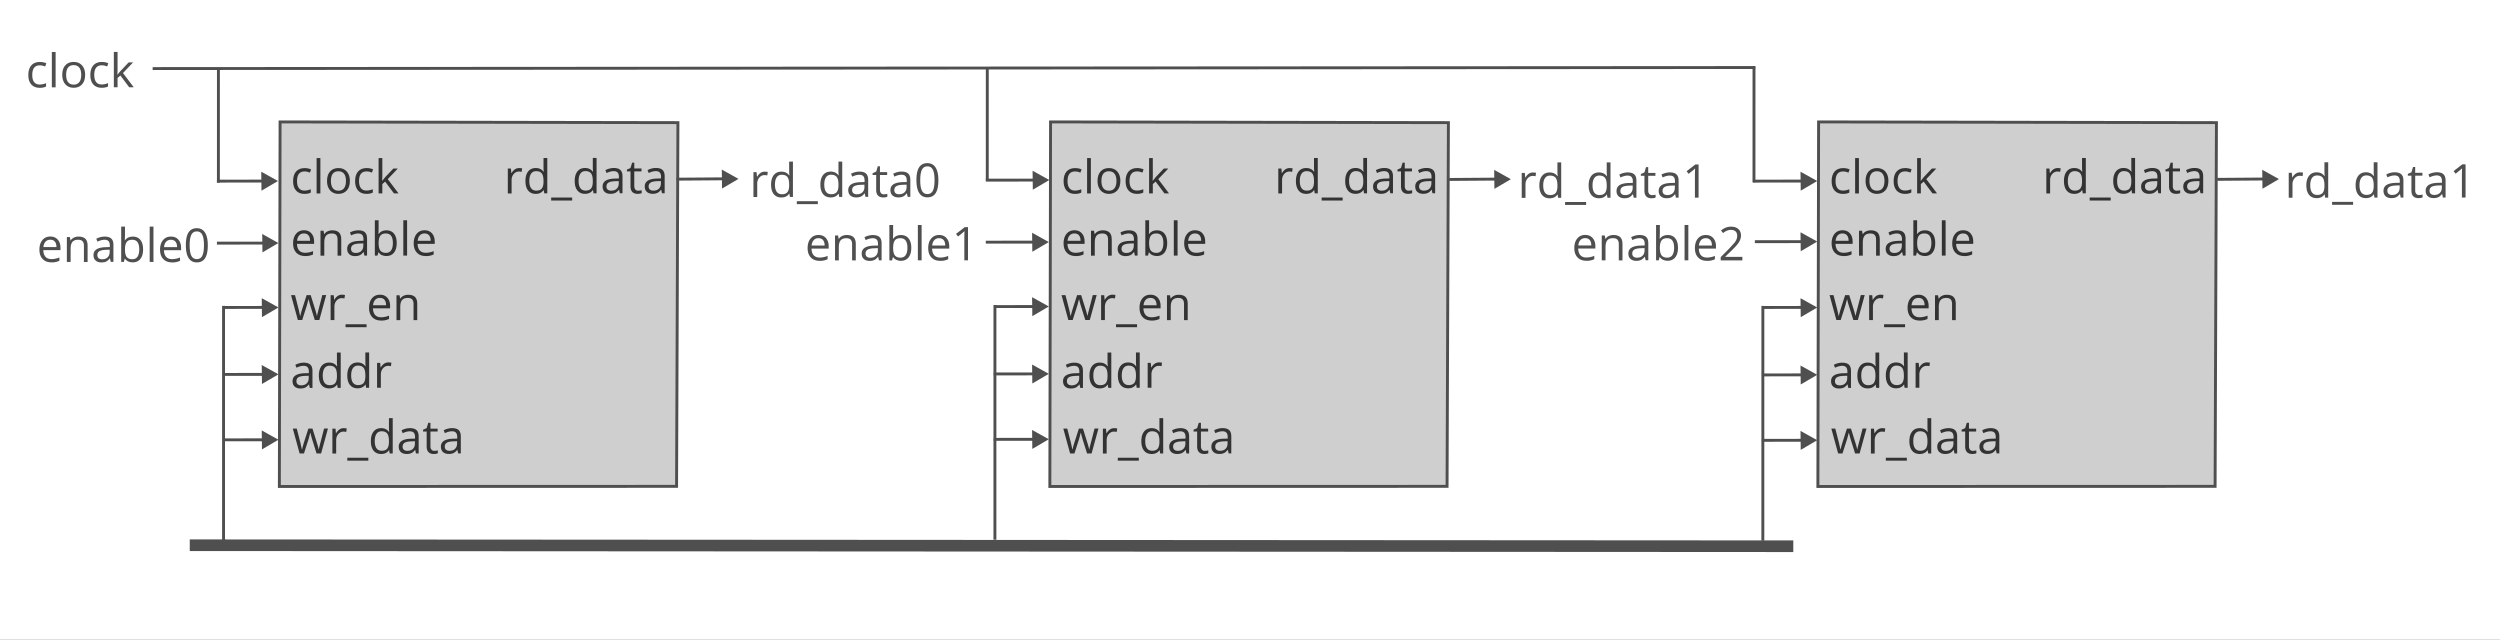
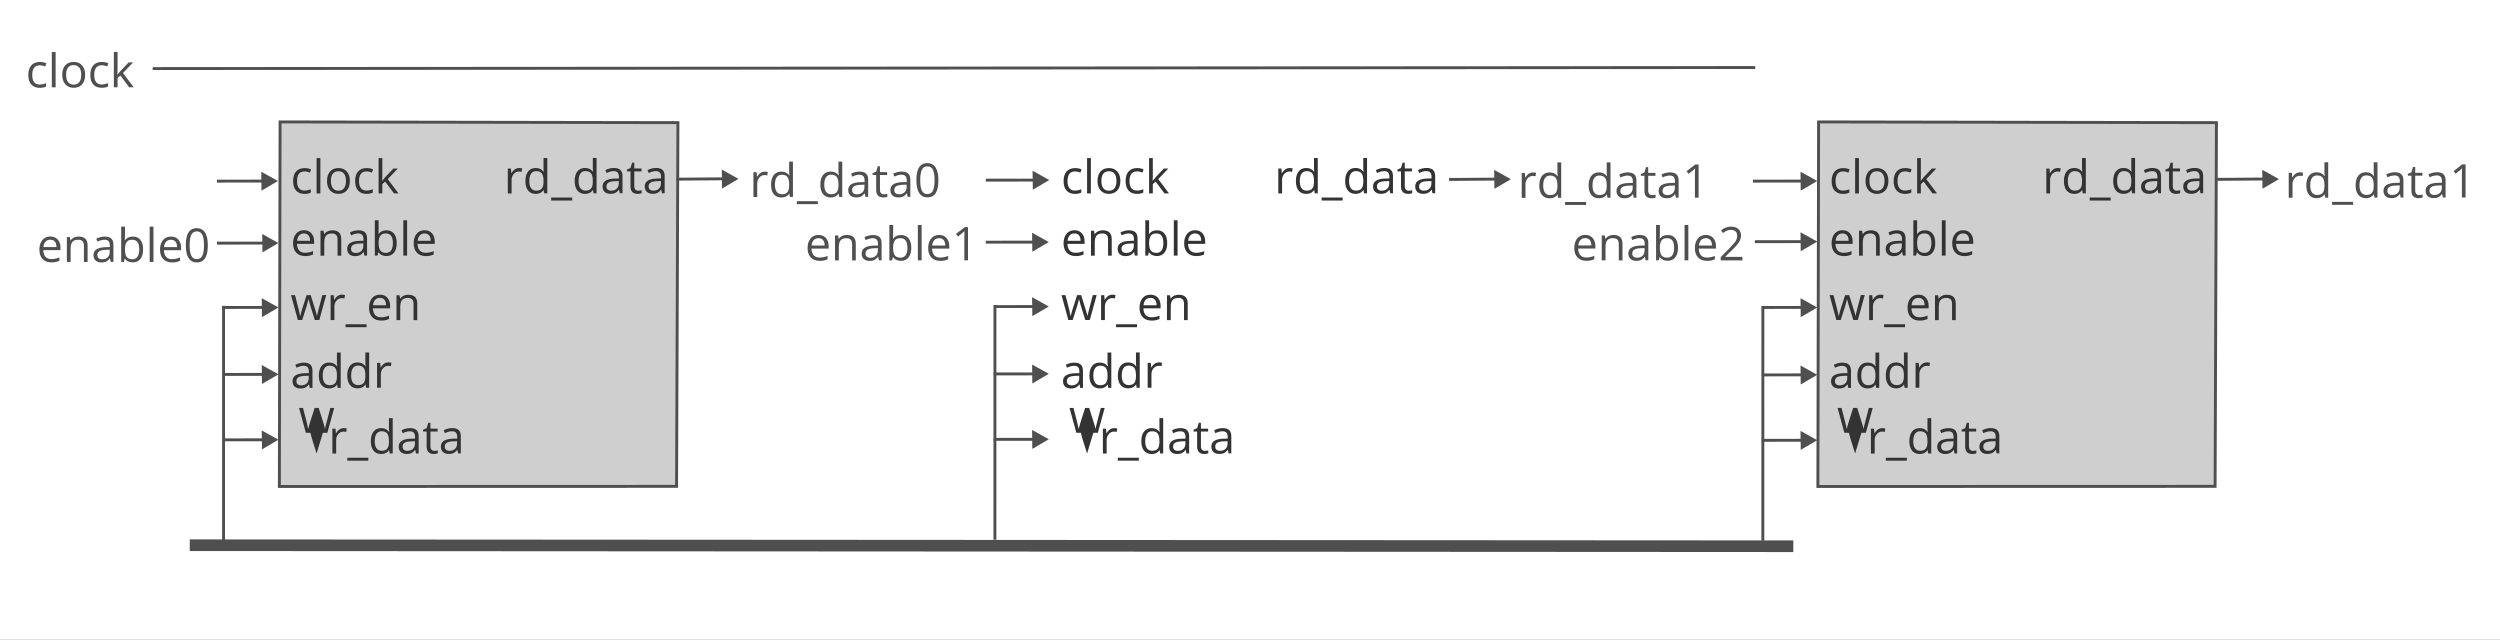
<svg xmlns="http://www.w3.org/2000/svg" xmlns:xlink="http://www.w3.org/1999/xlink" width="860" height="220">
  <rect width="100%" height="100%" fill="#808080" stroke="none" />
  <style>.B{fill:#cfcfcf}.C{stroke:#4f4f4f}.D{fill:#4f4f4f}.E{stroke-width:1.007}</style>
-   <path d="M862.28 60.656c-4.625 1.7-6.67 4.27-6.67 8.36.09 4.447 1.6 6.048 9.072 9.784 5.07 2.5 6.582 3.647 6.76 5.337.267 1.334-.267 2.668-1.245 3.38-1.868 1.423-8.183 1.512-11.563.267-2.757-1.067-2.58-1.156-3.38 1.957-.534 2.224-.267 2.5 2.757 3.29 10.673 3.024 19.835-.89 19.835-8.272-.09-4.892-1.6-6.67-9.16-10.318-5.07-2.402-6.493-3.558-6.67-5.248-.623-3.914 5.16-5.87 10.85-3.647 2.046.712 2.313.623 2.846-1.423.356-1.245.267-2.58-.178-3.024-1.6-1.512-9.606-1.78-13.253-.445z" />
  <path d="M0 0h860v220H0z" fill="#fff" />
  <path d="M96.35 41.937l136.856.25-.463 125.118-136.64.046.247-125.414z" class="B C E" />
  <g fill="#333">
    <use xlink:href="#B" />
    <use xlink:href="#C" />
    <use xlink:href="#D" />
    <use xlink:href="#E" />
    <use xlink:href="#F" />
    <use xlink:href="#G" />
  </g>
-   <path d="M361.396 41.937l136.856.25-.463 125.118-136.64.046.247-125.414z" class="B C E" />
  <g fill="#333">
    <use xlink:href="#B" x="265.047" />
    <use xlink:href="#C" x="265.047" />
    <use xlink:href="#D" x="265.047" />
    <path d="M371.614 133.465l-.26-1.22h-.06c-.427.54-.853.903-1.28 1.1-.42.193-.95.3-1.6.3-.847 0-1.5-.22-2-.66-.487-.44-.73-1.063-.73-1.87 0-1.727 1.383-2.633 4.15-2.72l1.46-.04v-.53c0-.673-.147-1.17-.44-1.5-.287-.32-.747-.48-1.38-.48-.713 0-1.523.217-2.43.65l-.4-1c.42-.227.88-.407 1.38-.54.507-.127 1-.2 1.5-.2 1.027 0 1.783.227 2.27.68.493.453.74 1.18.74 2.18v5.84h-.96m-2.93-.9c.807 0 1.44-.223 1.9-.67.46-.44.7-1.06.7-1.86v-.77l-1.3.05c-1.033.04-1.777.2-2.23.48-.46.287-.7.73-.7 1.33 0 .467.143.823.43 1.07s.683.37 1.2.37zm12.385-.24H381c-.6.873-1.493 1.3-2.68 1.3-1.12 0-1.993-.383-2.62-1.15-.62-.767-.93-1.857-.93-3.27s.313-2.5.94-3.3c.62-.78 1.5-1.17 2.6-1.17 1.16 0 2.05.423 2.67 1.27h.1l-.06-.62-.03-.6v-3.5h1.3v12.16h-1.05l-.18-1.15m-2.6.22c.887 0 1.53-.24 1.93-.72.393-.487.6-1.263.6-2.33v-.28c0-1.213-.2-2.08-.6-2.6-.407-.513-1.053-.77-1.94-.77-.76 0-1.34.293-1.74.88-.407.593-.6 1.43-.6 2.5 0 1.093.2 1.917.6 2.47.407.56.997.84 1.77.84zm12.39-.22h-.07c-.6.873-1.493 1.3-2.68 1.3-1.12 0-1.993-.383-2.62-1.15-.62-.767-.93-1.857-.93-3.27s.313-2.5.94-3.3c.62-.78 1.5-1.17 2.6-1.17 1.16 0 2.05.423 2.67 1.27h.1l-.06-.62-.03-.6v-3.5h1.3v12.16h-1.05l-.18-1.15m-2.6.22c.887 0 1.53-.24 1.93-.72.393-.487.6-1.263.6-2.33v-.28c0-1.213-.2-2.08-.6-2.6-.407-.513-1.053-.77-1.94-.77-.76 0-1.34.293-1.74.88-.407.593-.6 1.43-.6 2.5 0 1.093.2 1.917.6 2.47.407.56.997.84 1.77.84zm10.47-7.8c.38 0 .72.03 1.02.1l-.17 1.2c-.36-.08-.673-.12-.94-.12-.693 0-1.287.28-1.78.84-.493.567-.74 1.27-.74 2.1v4.6h-1.3v-8.56h1.07l.14 1.58h.07c.313-.553.693-.983 1.14-1.3a2.63 2.63 0 0 1 1.48-.45z" />
    <use xlink:href="#F" x="265.046" />
    <use xlink:href="#G" x="265.047" />
  </g>
  <path d="M625.6 41.937l136.856.25-.463 125.118-136.64.046.247-125.414z" class="B C E" />
  <g fill="#333">
    <use xlink:href="#B" x="529.251" />
    <use xlink:href="#C" x="529.251" />
    <use xlink:href="#D" x="529.251" />
    <use xlink:href="#E" x="529.251" />
    <use xlink:href="#F" x="529.25" />
    <use xlink:href="#G" x="529.251" />
  </g>
  <g class="B C">
    <path d="M232.727 61.632l16.553-.125m92.724 43.956l16.928-.02m-17.095 23.197l16.928-.02m-16.928 22.52l16.928-.02M76.92 105.767l16.928-.02m-17.094 23.06l16.928-.02m-16.928 22.52l16.928-.02m512.572-45.52l16.928-.02m-17.095 23.227l16.928-.02m-16.928 22.52l16.928-.02m-20.01-89.147l17.595-.02m-281.484-.313l16.928-.02" paint-order="stroke" />
    <path d="M74.62 62.307l16.928-.02M76.9 185.977v-80.762m265.35 80.465l.01-80.762m264.157 81.094l.01-80.762" paint-order="stroke" />
  </g>
  <g class="D">
    <use xlink:href="#H" />
    <use xlink:href="#H" y="23.15" />
    <use xlink:href="#H" y="45.65" />
    <use xlink:href="#H" x="-264.333" y="-0.35" />
    <use xlink:href="#H" x="-264.333" y="22.818" />
    <use xlink:href="#H" x="-264.333" y="45.318" />
    <use xlink:href="#H" x="-529.333" y="-0.015" />
    <use xlink:href="#H" x="-529.333" y="22.985" />
    <use xlink:href="#H" x="-529.333" y="45.485" />
    <use xlink:href="#H" y="-22.682" />
    <use xlink:href="#H" y="-43.515" />
    <path d="M519.737 61.638L514 58.442l.075 6.524 5.67-3.328m-265.7-.1L248.3 58.34l.075 6.524 5.67-3.328" />
    <use xlink:href="#H" x="-264.166" y="-43.85" />
    <use xlink:href="#H" x="-264.333" y="-22.515" />
    <use xlink:href="#H" x="-529.5" y="-43.515" />
    <path d="M95.787 83.598l-5.58-3.103.073 6.334 5.505-3.23M263.1 59.064a5.23 5.23 0 0 1 1.02.09l-.17 1.2c-.36-.08-.673-.12-.94-.12-.693 0-1.287.28-1.78.84-.493.567-.74 1.27-.74 2.1v4.6h-1.3v-8.56h1.07l.14 1.58h.07c.313-.553.693-.983 1.14-1.3a2.63 2.63 0 0 1 1.48-.45zm8.45 7.57h-.07c-.6.873-1.493 1.3-2.68 1.3-1.12 0-1.993-.383-2.62-1.15-.62-.767-.93-1.857-.93-3.27s.313-2.5.94-3.3c.62-.78 1.5-1.17 2.6-1.17 1.16 0 2.05.423 2.67 1.27h.1l-.06-.62-.03-.6v-3.5h1.3v12.16h-1.05l-.18-1.15m-2.6.22c.887 0 1.53-.24 1.93-.72.393-.487.6-1.263.6-2.33v-.28c0-1.213-.2-2.08-.6-2.6-.407-.513-1.053-.77-1.94-.77-.76 0-1.34.293-1.74.88-.407.593-.6 1.43-.6 2.5 0 1.093.2 1.917.6 2.47.407.56.997.84 1.77.84zm12.4 3.4h-7.23v-1.02h7.23v1.02zm7.17-3.6h-.07c-.6.873-1.493 1.3-2.68 1.3-1.12 0-1.993-.383-2.62-1.15-.62-.767-.93-1.857-.93-3.27s.313-2.5.94-3.3c.62-.78 1.5-1.17 2.6-1.17 1.16 0 2.05.423 2.67 1.27h.1l-.06-.62-.03-.6v-3.5h1.3v12.16h-1.05l-.18-1.15m-2.6.22c.887 0 1.53-.24 1.93-.72.393-.487.6-1.263.6-2.33v-.28c0-1.213-.2-2.08-.6-2.6-.407-.513-1.053-.77-1.94-.77-.76 0-1.34.293-1.74.88-.407.593-.6 1.43-.6 2.5 0 1.093.2 1.917.6 2.47.407.56.997.84 1.77.84zm11.83.93l-.26-1.22h-.06c-.427.54-.853.903-1.28 1.1-.42.193-.95.3-1.6.3-.847 0-1.5-.22-2-.66-.487-.44-.73-1.063-.73-1.87 0-1.727 1.383-2.633 4.15-2.72l1.46-.04v-.53c0-.673-.147-1.17-.44-1.5-.287-.32-.747-.48-1.38-.48-.713 0-1.523.217-2.43.65l-.4-1c.42-.227.88-.407 1.38-.54.507-.127 1-.2 1.5-.2 1.027 0 1.783.227 2.27.68.493.453.74 1.18.74 2.18v5.84h-.96m-2.93-.9c.807 0 1.44-.223 1.9-.67.46-.44.7-1.06.7-1.86v-.77l-1.3.05c-1.033.04-1.777.2-2.23.48-.46.287-.7.73-.7 1.33 0 .467.143.823.43 1.07s.683.37 1.2.37zm9.325 0a4.27 4.27 0 0 0 .66-.05l.5-.1v1c-.14.067-.347.123-.62.17a4.4 4.4 0 0 1-.74.07c-1.653 0-2.48-.873-2.48-2.62v-5.1h-1.23v-.63l1.23-.54.55-1.83h.75v2h2.48v1h-2.48v5.03c0 .52.12.917.36 1.2.247.28.583.42 1 .42zm8.146.9l-.26-1.22h-.06c-.427.54-.853.903-1.28 1.1-.42.193-.95.3-1.6.3-.847 0-1.5-.22-2-.66-.487-.44-.73-1.063-.73-1.87 0-1.727 1.383-2.633 4.15-2.72l1.46-.04v-.53c0-.673-.147-1.17-.44-1.5-.287-.32-.747-.48-1.38-.48-.713 0-1.523.217-2.43.65l-.4-1c.42-.227.88-.407 1.38-.54.507-.127 1-.2 1.5-.2 1.027 0 1.783.227 2.27.68.493.453.74 1.18.74 2.18v5.84h-.96m-2.93-.9c.807 0 1.44-.223 1.9-.67.46-.44.7-1.06.7-1.86v-.77l-1.3.05c-1.033.04-1.777.2-2.23.48-.46.287-.7.73-.7 1.33 0 .467.143.823.43 1.07s.683.37 1.2.37zm13.535-4.82c0 1.973-.3 3.45-.93 4.43-.627.973-1.58 1.46-2.86 1.46-1.227 0-2.16-.5-2.8-1.5s-.96-2.463-.96-4.4c0-1.987.3-3.463.93-4.43.62-.96 1.563-1.44 2.83-1.44 1.24 0 2.183.503 2.83 1.5.64 1 .96 2.453.96 4.36m-6.24 0c0 1.667.197 2.877.6 3.63.387.76 1.007 1.14 1.86 1.14.867 0 1.493-.383 1.88-1.15.387-.773.58-1.98.58-3.62s-.193-2.84-.58-3.6c-.387-.767-1.013-1.15-1.88-1.15-.853 0-1.473.377-1.86 1.13-.393.753-.6 1.96-.6 3.62zm-34.64 27.736c-1.267 0-2.263-.387-3-1.16s-1.1-1.843-1.1-3.2c0-1.38.34-2.477 1.02-3.3s1.593-1.22 2.74-1.22c1.073 0 1.92.353 2.54 1.06.627.707.94 1.637.94 2.8v.82h-5.9c.027 1.007.28 1.77.76 2.3.487.52 1.167.78 2.04.78.92 0 1.83-.2 2.73-.57v1.15c-.453.2-.887.343-1.3.43-.407.087-.9.13-1.48.13m-.35-7.8c-.687 0-1.233.223-1.64.67-.413.447-.657 1.067-.73 1.86h4.48c0-.82-.183-1.447-.55-1.88-.36-.433-.88-.65-1.56-.65zm11.563 7.63v-5.54c0-.7-.157-1.22-.47-1.56-.32-.347-.817-.52-1.5-.52-.9 0-1.557.243-1.97.73-.42.487-.63 1.287-.63 2.4v4.5h-1.3V81h1.05l.2 1.17h.06a2.68 2.68 0 0 1 1.12-.98 3.61 3.61 0 0 1 1.6-.35c1.033 0 1.8.25 2.33.75.52.493.78 1.287.78 2.38v5.6h-1.3zm9.227 0l-.26-1.22h-.06c-.427.54-.853.903-1.28 1.1-.42.193-.95.3-1.6.3-.847 0-1.5-.22-2-.66-.487-.44-.73-1.063-.73-1.87 0-1.727 1.383-2.633 4.15-2.72l1.46-.04v-.53c0-.673-.147-1.17-.44-1.5-.287-.32-.747-.48-1.38-.48-.713 0-1.523.217-2.43.65l-.4-1c.42-.227.88-.407 1.38-.54.507-.127 1-.2 1.5-.2 1.027 0 1.783.227 2.27.68.493.453.74 1.18.74 2.18v5.84h-.96m-2.93-.9c.807 0 1.44-.223 1.9-.67.46-.44.7-1.06.7-1.86v-.77l-1.3.05c-1.033.04-1.777.2-2.23.48-.46.287-.7.73-.7 1.33 0 .467.143.823.43 1.07s.683.37 1.2.37zm10.545-7.8c1.127 0 2 .383 2.62 1.15s.93 1.853.93 3.26-.313 2.5-.94 3.28-1.497 1.17-2.6 1.17c-.56 0-1.07-.103-1.53-.3s-.847-.523-1.16-.95h-.1l-.28 1.1h-.92V77.4h1.3v2.96l-.06 1.78h.06c.607-.853 1.503-1.28 2.7-1.28m-.2 1.08c-.887 0-1.523.253-1.9.76-.393.513-.6 1.37-.6 2.57 0 1.207.2 2.067.6 2.58.407.52 1.05.78 1.93.78.8 0 1.393-.3 1.78-.87.393-.58.6-1.413.6-2.5 0-1.12-.197-1.953-.6-2.5-.387-.547-1-.82-1.8-.82zm7.3 7.62h-1.3V77.4h1.3v12.16zm6.365.16c-1.267 0-2.263-.387-3-1.16s-1.1-1.843-1.1-3.2c0-1.38.34-2.477 1.02-3.3s1.593-1.22 2.74-1.22c1.073 0 1.92.353 2.54 1.06.627.707.94 1.637.94 2.8v.82h-5.9c.027 1.007.28 1.77.76 2.3.487.52 1.167.78 2.04.78.92 0 1.83-.2 2.73-.57v1.15c-.453.2-.887.343-1.3.43-.407.087-.9.13-1.48.13m-.35-7.8c-.687 0-1.233.223-1.64.67-.413.447-.657 1.067-.73 1.86h4.48c0-.82-.183-1.447-.55-1.88-.36-.433-.88-.65-1.56-.65zM333 89.56h-1.27v-8.14l.06-1.92-.36.34-1.86 1.52-.7-.9 3.02-2.33h1.1v11.42z" />
  </g>
  <path d="M65.275 187.556l551.62.35" stroke-width="4" paint-order="stroke" class="B C" />
  <path d="M545.664 89.7c-1.267 0-2.263-.387-3-1.16s-1.1-1.843-1.1-3.2c0-1.38.34-2.477 1.02-3.3s1.593-1.22 2.74-1.22c1.073 0 1.92.353 2.54 1.06.627.707.94 1.637.94 2.8v.82h-5.9c.027 1.007.28 1.77.76 2.3.487.52 1.167.78 2.04.78.92 0 1.83-.2 2.73-.57v1.15c-.453.2-.887.343-1.3.43-.407.087-.9.13-1.48.13m-.35-7.8c-.687 0-1.233.223-1.64.67-.413.447-.657 1.067-.73 1.86h4.48c0-.82-.183-1.447-.55-1.88-.36-.433-.88-.65-1.56-.65zm11.563 7.63v-5.54c0-.7-.157-1.22-.47-1.56-.32-.347-.817-.52-1.5-.52-.9 0-1.557.243-1.97.73-.42.487-.63 1.287-.63 2.4v4.5h-1.3V81h1.05l.2 1.17h.06a2.68 2.68 0 0 1 1.12-.98 3.61 3.61 0 0 1 1.6-.35c1.033 0 1.8.25 2.33.75.52.493.78 1.287.78 2.38v5.6h-1.3zm9.227 0l-.26-1.22h-.06c-.427.54-.853.903-1.28 1.1-.42.193-.95.3-1.6.3-.847 0-1.5-.22-2-.66-.487-.44-.73-1.063-.73-1.87 0-1.727 1.383-2.633 4.15-2.72l1.46-.04v-.53c0-.673-.147-1.17-.44-1.5-.287-.32-.747-.48-1.38-.48-.713 0-1.523.217-2.43.65l-.4-1c.42-.227.88-.407 1.38-.54.507-.127 1-.2 1.5-.2 1.027 0 1.783.227 2.27.68.493.453.74 1.18.74 2.18v5.84h-.96m-2.93-.9c.807 0 1.44-.223 1.9-.67.46-.44.7-1.06.7-1.86v-.77l-1.3.05c-1.033.04-1.777.2-2.23.48-.46.287-.7.73-.7 1.33 0 .467.143.823.43 1.07s.683.37 1.2.37zm10.545-7.8c1.127 0 2 .383 2.62 1.15s.93 1.853.93 3.26-.313 2.5-.94 3.28-1.497 1.17-2.6 1.17c-.56 0-1.07-.103-1.53-.3s-.847-.523-1.16-.95h-.1l-.28 1.1h-.92V77.4h1.3v2.96l-.06 1.78h.06c.607-.853 1.503-1.28 2.7-1.28m-.2 1.08c-.887 0-1.523.253-1.9.76-.393.513-.6 1.37-.6 2.57 0 1.207.2 2.067.6 2.58.407.52 1.05.78 1.93.78.8 0 1.393-.3 1.78-.87.393-.58.6-1.413.6-2.5 0-1.12-.197-1.953-.6-2.5-.387-.547-1-.82-1.8-.82zm7.3 7.62h-1.3V77.4h1.3v12.16zm6.365.16c-1.267 0-2.263-.387-3-1.16s-1.1-1.843-1.1-3.2c0-1.38.34-2.477 1.02-3.3s1.593-1.22 2.74-1.22c1.073 0 1.92.353 2.54 1.06.627.707.94 1.637.94 2.8v.82h-5.9c.027 1.007.28 1.77.76 2.3.487.52 1.167.78 2.04.78.92 0 1.83-.2 2.73-.57v1.15c-.453.2-.887.343-1.3.43-.407.087-.9.13-1.48.13m-.35-7.8c-.687 0-1.233.223-1.64.67-.413.447-.657 1.067-.73 1.86h4.48c0-.82-.183-1.447-.55-1.88-.36-.433-.88-.65-1.56-.65zm12.623 7.63h-7.5v-1.12l3-3.02 1.8-2c.293-.393.513-.777.66-1.15a3.28 3.28 0 0 0 .22-1.21c0-.613-.187-1.097-.56-1.45-.367-.36-.88-.54-1.54-.54-.473 0-.92.08-1.34.24-.427.153-.9.437-1.42.85l-.7-.88c1.053-.88 2.2-1.32 3.44-1.32 1.073 0 1.913.277 2.52.83.607.547.9 1.283.9 2.2 0 .727-.2 1.443-.6 2.15-.407.707-1.17 1.603-2.3 2.7l-2.5 2.44v.07h5.88v1.2zm-72.035-30.224a5.23 5.23 0 0 1 1.02.09l-.17 1.2c-.36-.08-.673-.12-.94-.12-.693 0-1.287.28-1.78.84-.493.567-.74 1.27-.74 2.1v4.6h-1.3v-8.56h1.07l.14 1.58h.07c.313-.553.693-.983 1.14-1.3a2.63 2.63 0 0 1 1.48-.45zm8.45 7.57h-.07c-.6.873-1.493 1.3-2.68 1.3-1.12 0-1.993-.383-2.62-1.15-.62-.767-.93-1.857-.93-3.27s.313-2.5.94-3.3c.62-.78 1.5-1.17 2.6-1.17 1.16 0 2.05.423 2.67 1.27h.1l-.06-.62-.03-.6v-3.5h1.3v12.16H536l-.18-1.15m-2.6.22c.887 0 1.53-.24 1.93-.72.393-.487.6-1.263.6-2.33v-.28c0-1.213-.2-2.08-.6-2.6-.407-.513-1.053-.77-1.94-.77-.76 0-1.34.293-1.74.88-.407.593-.6 1.43-.6 2.5 0 1.093.2 1.917.6 2.47.407.56.997.84 1.77.84zm12.4 3.4h-7.23v-1.02h7.23v1.02zm7.17-3.6h-.07c-.6.873-1.493 1.3-2.68 1.3-1.12 0-1.993-.383-2.62-1.15-.62-.767-.93-1.857-.93-3.27s.313-2.5.94-3.3c.62-.78 1.5-1.17 2.6-1.17 1.16 0 2.05.423 2.67 1.27h.1l-.06-.62-.03-.6v-3.5h1.3v12.16h-1.05l-.18-1.15m-2.6.22c.887 0 1.53-.24 1.93-.72.393-.487.6-1.263.6-2.33v-.28c0-1.213-.2-2.08-.6-2.6-.407-.513-1.053-.77-1.94-.77-.76 0-1.34.293-1.74.88-.407.593-.6 1.43-.6 2.5 0 1.093.2 1.917.6 2.47.407.56.997.84 1.77.84zm11.83.93l-.26-1.22h-.06c-.427.54-.853.903-1.28 1.1-.42.193-.95.3-1.6.3-.847 0-1.5-.22-2-.66-.487-.44-.73-1.063-.73-1.87 0-1.727 1.383-2.633 4.15-2.72l1.46-.04v-.53c0-.673-.147-1.17-.44-1.5-.287-.32-.747-.48-1.38-.48-.713 0-1.523.217-2.43.65l-.4-1c.42-.227.88-.407 1.38-.54.507-.127 1-.2 1.5-.2 1.027 0 1.783.227 2.27.68.493.453.74 1.18.74 2.18v5.84h-.96m-2.93-.9c.807 0 1.44-.223 1.9-.67.46-.44.7-1.06.7-1.86v-.77l-1.3.05c-1.033.04-1.777.2-2.23.48-.46.287-.7.73-.7 1.33 0 .467.143.823.43 1.07s.683.37 1.2.37zm9.325 0a4.27 4.27 0 0 0 .66-.05l.5-.1v1c-.14.067-.347.123-.62.17a4.4 4.4 0 0 1-.74.07c-1.653 0-2.48-.873-2.48-2.62v-5.1h-1.23v-.63l1.23-.54.55-1.83h.75v2h2.48v1h-2.48v5.03c0 .52.12.917.36 1.2.247.28.583.42 1 .42zm8.146.9l-.26-1.22h-.06c-.427.54-.853.903-1.28 1.1-.42.193-.95.3-1.6.3-.847 0-1.5-.22-2-.66-.487-.44-.73-1.063-.73-1.87 0-1.727 1.383-2.633 4.15-2.72l1.46-.04v-.53c0-.673-.147-1.17-.44-1.5-.287-.32-.747-.48-1.38-.48-.713 0-1.523.217-2.43.65l-.4-1c.42-.227.88-.407 1.38-.54.507-.127 1-.2 1.5-.2 1.027 0 1.783.227 2.27.68.493.453.74 1.18.74 2.18v5.84h-.96m-2.93-.9c.807 0 1.44-.223 1.9-.67.46-.44.7-1.06.7-1.86v-.77l-1.3.05c-1.033.04-1.777.2-2.23.48-.46.287-.7.73-.7 1.33 0 .467.143.823.43 1.07s.683.37 1.2.37zm10.775.9h-1.27v-8.14l.06-1.92-.36.34-1.86 1.52-.7-.9 3.02-2.33h1.1v11.42z" class="D" />
  <g class="B C">
    <path d="M339.115 83.307l16.928-.02m142.45-21.554l16.553-.125" paint-order="stroke" />
    <path d="M603.67 83.14l16.928-.02m-545.978.52l16.928-.02" paint-order="stroke" />
  </g>
  <g class="D">
    <path d="M17.663 90.248c-1.267 0-2.263-.387-3-1.16-.733-.773-1.1-1.843-1.1-3.2 0-1.38.34-2.477 1.02-3.3s1.593-1.22 2.74-1.22c1.073 0 1.92.353 2.54 1.06.627.707.94 1.637.94 2.8v.82h-5.9c.027 1.007.28 1.77.76 2.3.487.52 1.167.78 2.04.78.92 0 1.83-.2 2.73-.57v1.15c-.453.2-.887.343-1.3.43-.407.087-.9.13-1.48.13m-.35-7.8c-.687 0-1.233.223-1.64.67-.413.447-.657 1.067-.73 1.86h4.48c0-.82-.183-1.447-.55-1.88-.36-.433-.88-.65-1.56-.65zm11.563 7.63v-5.54c0-.7-.157-1.22-.47-1.56-.32-.347-.817-.52-1.5-.52-.9 0-1.557.243-1.97.73-.42.487-.63 1.287-.63 2.4v4.5h-1.3v-8.56h1.05l.2 1.17h.06a2.68 2.68 0 0 1 1.12-.98 3.61 3.61 0 0 1 1.6-.35c1.033 0 1.8.25 2.33.75.52.493.78 1.287.78 2.38v5.6h-1.3zm9.227 0l-.26-1.22h-.06c-.427.54-.853.903-1.28 1.1-.42.193-.95.3-1.6.3-.847 0-1.5-.22-2-.66-.487-.44-.73-1.063-.73-1.87 0-1.727 1.383-2.633 4.15-2.72l1.46-.04v-.53c0-.673-.147-1.17-.44-1.5-.287-.32-.747-.48-1.38-.48-.713 0-1.523.217-2.43.65l-.4-1c.42-.227.88-.407 1.38-.54.507-.127 1-.2 1.5-.2 1.027 0 1.783.227 2.27.68.493.453.74 1.18.74 2.18v5.84h-.96m-2.93-.9c.807 0 1.44-.223 1.9-.67.46-.44.7-1.06.7-1.86v-.77l-1.3.05c-1.033.04-1.777.2-2.23.48-.46.287-.7.73-.7 1.33 0 .467.143.823.43 1.07s.683.37 1.2.37zm10.545-7.8c1.127 0 2 .383 2.62 1.15s.93 1.853.93 3.26-.313 2.5-.94 3.28-1.497 1.17-2.6 1.17c-.56 0-1.07-.103-1.53-.3s-.847-.523-1.16-.95h-.1l-.28 1.1h-.92v-12.16h1.3v2.96l-.06 1.78h.06c.607-.853 1.503-1.28 2.7-1.28m-.2 1.08c-.887 0-1.523.253-1.9.76-.393.513-.6 1.37-.6 2.57 0 1.207.2 2.067.6 2.58.407.52 1.05.78 1.93.78.8 0 1.393-.3 1.78-.87.393-.58.6-1.413.6-2.5 0-1.12-.197-1.953-.6-2.5-.387-.547-1-.82-1.8-.82zm7.3 7.62h-1.3v-12.16h1.3v12.16zm6.365.16c-1.267 0-2.263-.387-3-1.16-.733-.773-1.1-1.843-1.1-3.2 0-1.38.34-2.477 1.02-3.3s1.593-1.22 2.74-1.22c1.073 0 1.92.353 2.54 1.06.627.707.94 1.637.94 2.8v.82h-5.9c.027 1.007.28 1.77.76 2.3.487.52 1.167.78 2.04.78.92 0 1.83-.2 2.73-.57v1.15c-.453.2-.887.343-1.3.43-.407.087-.9.13-1.48.13m-.35-7.8c-.687 0-1.233.223-1.64.67-.413.447-.657 1.067-.73 1.86h4.48c0-.82-.183-1.447-.55-1.88-.36-.433-.88-.65-1.56-.65zm12.683 1.9c0 1.973-.3 3.45-.93 4.43-.627.973-1.58 1.46-2.86 1.46-1.227 0-2.16-.5-2.8-1.5s-.96-2.463-.96-4.4c0-1.987.3-3.463.93-4.43.62-.96 1.563-1.44 2.83-1.44 1.24 0 2.183.503 2.83 1.5.64 1 .96 2.453.96 4.36m-6.24 0c0 1.667.197 2.877.6 3.63.387.76 1.007 1.14 1.86 1.14.867 0 1.493-.383 1.88-1.15.387-.773.58-1.98.58-3.62s-.193-2.84-.58-3.6c-.387-.767-1.013-1.15-1.88-1.15-.853 0-1.473.377-1.86 1.13-.393.753-.6 1.96-.6 3.62z" />
    <use xlink:href="#H" x="158.838" y="-44.178" />
    <path d="M791.233 59.3a5.23 5.23 0 0 1 1.02.09l-.17 1.2c-.36-.08-.673-.12-.94-.12-.693 0-1.287.28-1.78.84-.493.567-.74 1.27-.74 2.1v4.6h-1.3v-8.56h1.07l.14 1.58h.07c.313-.553.693-.983 1.14-1.3a2.63 2.63 0 0 1 1.48-.45zm8.45 7.57h-.07c-.6.873-1.493 1.3-2.68 1.3-1.12 0-1.993-.383-2.62-1.15-.62-.767-.93-1.857-.93-3.27s.313-2.5.94-3.3c.62-.78 1.5-1.17 2.6-1.17 1.16 0 2.05.423 2.67 1.27h.1l-.06-.62-.03-.6v-3.5h1.3v12.16h-1.05l-.18-1.15m-2.6.22c.887 0 1.53-.24 1.93-.72.393-.487.6-1.263.6-2.33v-.28c0-1.213-.2-2.08-.6-2.6-.407-.513-1.053-.77-1.94-.77-.76 0-1.34.293-1.74.88-.407.593-.6 1.43-.6 2.5 0 1.093.2 1.917.6 2.47.407.56.997.84 1.77.84zm12.39 3.4h-7.23v-1.02h7.23v1.02zm7.17-3.6h-.07c-.6.873-1.493 1.3-2.68 1.3-1.12 0-1.993-.383-2.62-1.15-.62-.767-.93-1.857-.93-3.27s.313-2.5.94-3.3c.62-.78 1.5-1.17 2.6-1.17 1.16 0 2.05.423 2.67 1.27h.1l-.06-.62-.03-.6v-3.5h1.3v12.16h-1.05l-.18-1.15m-2.6.22c.887 0 1.53-.24 1.93-.72.393-.487.6-1.263.6-2.33v-.28c0-1.213-.2-2.08-.6-2.6-.407-.513-1.053-.77-1.94-.77-.76 0-1.34.293-1.74.88-.407.593-.6 1.43-.6 2.5 0 1.093.2 1.917.6 2.47.407.56.997.84 1.77.84zm11.83.93l-.26-1.22h-.06c-.427.54-.853.903-1.28 1.1-.42.193-.95.3-1.6.3-.847 0-1.5-.22-2-.66-.487-.44-.73-1.063-.73-1.87 0-1.727 1.383-2.633 4.15-2.72l1.46-.04v-.53c0-.673-.147-1.17-.44-1.5-.287-.32-.747-.48-1.38-.48-.713 0-1.523.217-2.43.65l-.4-1c.42-.227.88-.407 1.38-.54.507-.127 1-.2 1.5-.2 1.027 0 1.783.227 2.27.68.493.453.74 1.18.74 2.18v5.84h-.96m-2.93-.9c.807 0 1.44-.223 1.9-.67.46-.44.7-1.06.7-1.86v-.77l-1.3.05c-1.033.04-1.777.2-2.23.48-.46.287-.7.73-.7 1.33 0 .467.143.823.43 1.07s.683.37 1.2.37zm9.325 0a4.27 4.27 0 0 0 .66-.05l.5-.1v1c-.14.067-.347.123-.62.17s-.52.07-.74.07c-1.653 0-2.48-.873-2.48-2.62v-5.1h-1.23v-.63l1.23-.54.55-1.83h.75v2h2.48v1h-2.48v5.03c0 .52.12.917.36 1.2.247.28.583.42 1 .42zm8.146.9l-.26-1.22h-.06c-.427.54-.853.903-1.28 1.1-.42.193-.95.3-1.6.3-.847 0-1.5-.22-2-.66-.487-.44-.73-1.063-.73-1.87 0-1.727 1.383-2.633 4.15-2.72l1.46-.04v-.53c0-.673-.147-1.17-.44-1.5-.287-.32-.747-.48-1.38-.48-.713 0-1.523.217-2.43.65l-.4-1c.42-.227.88-.407 1.38-.54.507-.127 1-.2 1.5-.2 1.027 0 1.783.227 2.27.68.493.453.74 1.18.74 2.18v5.84h-.96m-2.93-.9c.807 0 1.44-.223 1.9-.67.46-.44.7-1.06.7-1.86v-.77l-1.3.05c-1.033.04-1.777.2-2.23.48-.46.287-.7.73-.7 1.33 0 .467.143.823.43 1.07s.683.37 1.2.37zm10.775.9h-1.27v-8.14l.06-1.92-.36.34-1.86 1.52-.7-.9 3.02-2.33h1.1v11.42z" />
  </g>
  <g class="B C">
    <path d="M762.715 61.698l16.553-.125M52.513 23.584L603.8 23.23" paint-order="stroke" />
-     <path d="M603.366 62.7l.01-39.93M339.62 61.967l.01-38.93m-264.5 39.8l.01-38.93" paint-order="stroke" />
  </g>
  <path d="M13.65 30.204c-1.24 0-2.2-.383-2.88-1.15-.68-.76-1.02-1.84-1.02-3.24 0-1.433.343-2.54 1.03-3.32.693-.78 1.677-1.17 2.95-1.17.413 0 .827.043 1.24.13.407.093.73.2.97.32l-.4 1.1a6.78 6.78 0 0 0-.94-.29c-.34-.073-.64-.1-.9-.1-1.74 0-2.6 1.1-2.6 3.33 0 1.053.213 1.86.64 2.42s1.057.84 1.9.84c.713 0 1.443-.153 2.2-.46v1.15c-.573.3-1.293.45-2.16.45zm5.484-.16h-1.3v-12.16h1.3v12.16zm10.145-4.3c0 1.393-.353 2.483-1.06 3.27-.7.787-1.67 1.18-2.9 1.18-.767 0-1.447-.18-2.04-.54s-1.053-.877-1.38-1.55c-.32-.673-.48-1.46-.48-2.36 0-1.393.35-2.48 1.05-3.26.693-.78 1.66-1.17 2.9-1.17 1.2 0 2.153.4 2.86 1.2.707.793 1.06 1.87 1.06 3.23m-6.53 0c0 1.093.22 1.927.66 2.5.433.573 1.077.86 1.93.86.847 0 1.5-.287 1.93-.86.44-.567.66-1.4.66-2.5 0-1.087-.22-1.913-.66-2.48s-1.1-.85-1.95-.85c-.847 0-1.487.28-1.92.84-.433.553-.65 1.383-.65 2.5zm12.22 4.45c-1.24 0-2.2-.383-2.88-1.15-.68-.76-1.02-1.84-1.02-3.24 0-1.433.343-2.54 1.03-3.32.693-.78 1.677-1.17 2.95-1.17.413 0 .827.043 1.24.13.407.093.73.2.97.32l-.4 1.1c-.287-.113-.6-.2-.94-.3-.34-.073-.64-.1-.9-.1-1.74 0-2.6 1.1-2.6 3.33 0 1.053.213 1.86.64 2.42s1.057.84 1.9.84c.713 0 1.443-.153 2.2-.46v1.15c-.573.3-1.293.45-2.16.45zm5.474-4.54c.22-.32.56-.737 1.02-1.25l2.77-2.93h1.53l-3.46 3.65 3.7 4.9h-1.57l-3.03-4.05-.97.85v3.2h-1.28v-12.16h1.28v6.45c0 .287-.023.73-.07 1.33h.07z" class="D" />
  <defs>
    <path id="B" d="M104.727 66.703c-1.24 0-2.2-.383-2.88-1.15-.68-.76-1.02-1.84-1.02-3.24 0-1.433.343-2.54 1.03-3.32.693-.78 1.677-1.17 2.95-1.17.413 0 .827.043 1.24.13.407.093.73.2.97.32l-.4 1.1c-.287-.113-.6-.2-.94-.3-.34-.073-.64-.1-.9-.1-1.74 0-2.6 1.1-2.6 3.33 0 1.053.213 1.86.64 2.42s1.057.84 1.9.84c.713 0 1.443-.153 2.2-.46v1.15c-.573.3-1.293.45-2.16.45zm5.484-.16h-1.3v-12.16h1.3v12.16zm10.145-4.3c0 1.393-.353 2.483-1.06 3.27-.7.787-1.67 1.18-2.9 1.18-.767 0-1.447-.18-2.04-.54s-1.053-.877-1.38-1.55c-.32-.673-.48-1.46-.48-2.36 0-1.393.35-2.48 1.05-3.26.693-.78 1.66-1.17 2.9-1.17 1.2 0 2.153.4 2.86 1.2.707.793 1.06 1.87 1.06 3.23m-6.53 0c0 1.093.22 1.927.66 2.5.433.573 1.077.86 1.93.86.847 0 1.5-.287 1.93-.86.44-.567.66-1.4.66-2.5 0-1.087-.22-1.913-.66-2.48s-1.1-.85-1.95-.85c-.847 0-1.487.28-1.92.84-.433.553-.65 1.383-.65 2.5zm12.22 4.45c-1.24 0-2.2-.383-2.88-1.15-.68-.76-1.02-1.84-1.02-3.24 0-1.433.343-2.54 1.03-3.32.693-.78 1.677-1.17 2.95-1.17.413 0 .827.043 1.24.13.407.093.73.2.97.32l-.4 1.1c-.287-.113-.6-.2-.94-.3-.34-.073-.64-.1-.9-.1-1.74 0-2.6 1.1-2.6 3.33 0 1.053.213 1.86.64 2.42s1.057.84 1.9.84c.713 0 1.443-.153 2.2-.46v1.15c-.573.3-1.293.45-2.16.45zm5.474-4.54c.22-.32.56-.737 1.02-1.25l2.77-2.93h1.53l-3.46 3.65 3.7 4.9h-1.57l-3.03-4.05-.97.85v3.2h-1.28v-12.16h1.28v6.45c0 .287-.023.73-.07 1.33h.07z" />
    <path id="C" d="M104.917 88.08c-1.267 0-2.263-.387-3-1.16-.733-.773-1.1-1.843-1.1-3.2 0-1.38.34-2.477 1.02-3.3s1.593-1.22 2.74-1.22c1.073 0 1.92.353 2.54 1.06.627.707.94 1.637.94 2.8v.82h-5.9c.027 1.007.28 1.77.76 2.3.487.52 1.167.78 2.04.78.92 0 1.83-.2 2.73-.57v1.15c-.453.2-.887.343-1.3.43-.407.087-.9.13-1.48.13m-.35-7.8c-.687 0-1.233.223-1.64.67-.413.447-.657 1.067-.73 1.86h4.48c0-.82-.183-1.447-.55-1.88-.36-.433-.88-.65-1.56-.65zm11.563 7.63v-5.54c0-.7-.157-1.22-.47-1.56-.32-.347-.817-.52-1.5-.52-.9 0-1.557.243-1.97.73-.42.487-.63 1.287-.63 2.4v4.5h-1.3v-8.56h1.05l.2 1.17h.06c.267-.42.64-.747 1.12-.98s1.013-.35 1.6-.35c1.033 0 1.8.25 2.33.75.52.493.78 1.287.78 2.38v5.6h-1.3zm9.227 0l-.26-1.22h-.06c-.427.54-.853.903-1.28 1.1-.42.193-.95.3-1.6.3-.847 0-1.5-.22-2-.66-.487-.44-.73-1.063-.73-1.87 0-1.727 1.383-2.633 4.15-2.72l1.46-.04v-.53c0-.673-.147-1.17-.44-1.5-.287-.32-.747-.48-1.38-.48-.713 0-1.523.217-2.43.65l-.4-1c.42-.227.88-.407 1.38-.54.507-.127 1-.2 1.5-.2 1.027 0 1.783.227 2.27.68.493.453.74 1.18.74 2.18v5.84h-.96m-2.93-.9c.807 0 1.44-.223 1.9-.67.46-.44.7-1.06.7-1.86v-.77l-1.3.05c-1.033.04-1.777.2-2.23.48-.46.287-.7.73-.7 1.33 0 .467.143.823.43 1.07s.683.37 1.2.37zm10.545-7.8c1.127 0 2 .383 2.62 1.15s.93 1.853.93 3.26-.313 2.5-.94 3.28-1.497 1.17-2.6 1.17c-.56 0-1.07-.103-1.53-.3s-.847-.523-1.16-.95h-.1l-.28 1.1h-.92V75.76h1.3v2.96l-.06 1.78h.06c.607-.853 1.503-1.28 2.7-1.28m-.2 1.08c-.887 0-1.523.253-1.9.76-.393.513-.6 1.37-.6 2.57 0 1.207.2 2.067.6 2.58.407.52 1.05.78 1.93.78.8 0 1.393-.3 1.78-.87.393-.58.6-1.413.6-2.5 0-1.12-.197-1.953-.6-2.5-.387-.547-1-.82-1.8-.82zm7.3 7.62h-1.3V75.76h1.3v12.16zm6.365.16c-1.267 0-2.263-.387-3-1.16-.733-.773-1.1-1.843-1.1-3.2 0-1.38.34-2.477 1.02-3.3s1.593-1.22 2.74-1.22c1.073 0 1.92.353 2.54 1.06.627.707.94 1.637.94 2.8v.82h-5.9c.027 1.007.28 1.77.76 2.3.487.52 1.167.78 2.04.78.92 0 1.83-.2 2.73-.57v1.15c-.453.2-.887.343-1.3.43-.407.087-.9.13-1.48.13m-.35-7.8c-.687 0-1.233.223-1.64.67-.413.447-.657 1.067-.73 1.86h4.48c0-.82-.183-1.447-.55-1.88-.36-.433-.88-.65-1.56-.65z" />
    <path id="D" d="M108.297 110.1l-1.57-5.02c-.1-.307-.287-1.007-.56-2.1h-.06l-.55 2.1-1.6 5h-1.5l-2.34-8.56h1.36l1.26 4.9.5 2.27h.06l.28-1.15.33-1.12 1.57-4.9h1.4l1.53 4.9c.287.9.483 1.653.6 2.26h.06c.02-.187.077-.477.17-.87l1.63-6.3h1.34l-2.36 8.56h-1.54zm9.35-8.72c.38 0 .72.03 1.02.1l-.17 1.2c-.36-.08-.673-.12-.94-.12-.693 0-1.287.28-1.78.84-.493.567-.74 1.27-.74 2.1v4.6h-1.3v-8.56h1.07l.14 1.58h.07c.313-.553.693-.983 1.14-1.3a2.63 2.63 0 0 1 1.48-.45zm8.45 11.18h-7.23v-1.02h7.23v1.02zm4.96-2.3c-1.267 0-2.263-.387-3-1.16-.733-.773-1.1-1.843-1.1-3.2 0-1.38.34-2.477 1.02-3.3s1.593-1.22 2.74-1.22c1.073 0 1.92.353 2.54 1.06.627.707.94 1.637.94 2.8v.82h-5.9c.027 1.007.28 1.77.76 2.3.487.52 1.167.78 2.04.78.92 0 1.83-.2 2.73-.57v1.15c-.453.2-.887.343-1.3.43-.407.087-.9.13-1.48.13m-.35-7.8c-.687 0-1.233.223-1.64.67-.413.447-.657 1.067-.73 1.86h4.48c0-.82-.183-1.447-.55-1.88-.36-.433-.88-.65-1.56-.65zm11.563 7.63v-5.54c0-.7-.157-1.22-.47-1.56-.32-.347-.817-.52-1.5-.52-.9 0-1.557.243-1.97.73-.42.487-.63 1.287-.63 2.4v4.5h-1.3v-8.56h1.05l.2 1.17h.06c.267-.42.64-.747 1.12-.98s1.013-.35 1.6-.35c1.033 0 1.8.25 2.33.75.52.493.78 1.287.78 2.38v5.6h-1.3z" />
    <path id="E" d="M106.567 133.465l-.26-1.22h-.06c-.427.54-.853.903-1.28 1.1-.42.193-.95.3-1.6.3-.847 0-1.5-.22-2-.66-.487-.44-.73-1.063-.73-1.87 0-1.727 1.383-2.633 4.15-2.72l1.46-.04v-.53c0-.673-.147-1.17-.44-1.5-.287-.32-.747-.48-1.38-.48-.713 0-1.523.217-2.43.65l-.4-1c.42-.227.88-.407 1.38-.54.507-.127 1-.2 1.5-.2 1.027 0 1.783.227 2.27.68.493.453.74 1.18.74 2.18v5.84h-.96m-2.93-.9c.807 0 1.44-.223 1.9-.67.46-.44.7-1.06.7-1.86v-.77l-1.3.05c-1.033.04-1.777.2-2.23.48-.46.287-.7.73-.7 1.33 0 .467.143.823.43 1.07s.683.37 1.2.37zm12.385-.24h-.07c-.6.873-1.493 1.3-2.68 1.3-1.12 0-1.993-.383-2.62-1.15-.62-.767-.93-1.857-.93-3.27s.313-2.5.94-3.3c.62-.78 1.5-1.17 2.6-1.17 1.16 0 2.05.423 2.67 1.27h.1l-.06-.62-.03-.6v-3.5h1.3v12.16h-1.05l-.18-1.15m-2.6.22c.887 0 1.53-.24 1.93-.72.393-.487.6-1.263.6-2.33v-.28c0-1.213-.2-2.08-.6-2.6-.407-.513-1.053-.77-1.94-.77-.76 0-1.34.293-1.74.88-.407.593-.6 1.43-.6 2.5 0 1.093.2 1.917.6 2.47.407.56.997.84 1.77.84zm12.39-.22h-.07c-.6.873-1.493 1.3-2.68 1.3-1.12 0-1.993-.383-2.62-1.15-.62-.767-.93-1.857-.93-3.27s.313-2.5.94-3.3c.62-.78 1.5-1.17 2.6-1.17 1.16 0 2.05.423 2.67 1.27h.1l-.06-.62-.03-.6v-3.5h1.3v12.16h-1.05l-.18-1.15m-2.6.22c.887 0 1.53-.24 1.93-.72.393-.487.6-1.263.6-2.33v-.28c0-1.213-.2-2.08-.6-2.6-.407-.513-1.053-.77-1.94-.77-.76 0-1.34.293-1.74.88-.407.593-.6 1.43-.6 2.5 0 1.093.2 1.917.6 2.47.407.56.997.84 1.77.84zm10.47-7.8c.38 0 .72.03 1.02.1l-.17 1.2c-.36-.08-.673-.12-.94-.12-.693 0-1.287.28-1.78.84-.493.567-.74 1.27-.74 2.1v4.6h-1.3v-8.56h1.07l.14 1.58h.07c.313-.553.693-.983 1.14-1.3a2.63 2.63 0 0 1 1.48-.45z" />
    <path id="F" d="M178.6 57.823c.38 0 .72.03 1.02.1l-.17 1.2c-.36-.08-.673-.12-.94-.12-.693 0-1.287.28-1.78.84-.493.567-.74 1.27-.74 2.1v4.6h-1.3v-8.56h1.07l.14 1.58h.07c.313-.553.693-.983 1.14-1.3a2.63 2.63 0 0 1 1.48-.45zm8.45 7.57h-.07c-.6.873-1.493 1.3-2.68 1.3-1.12 0-1.993-.383-2.62-1.15-.62-.767-.93-1.857-.93-3.27s.313-2.5.94-3.3c.62-.78 1.5-1.17 2.6-1.17 1.16 0 2.05.423 2.67 1.27h.1l-.06-.62-.03-.6v-3.5h1.3v12.16h-1.05l-.18-1.15m-2.6.22c.887 0 1.53-.24 1.93-.72.393-.487.6-1.263.6-2.33v-.28c0-1.213-.2-2.08-.6-2.6-.407-.513-1.053-.77-1.94-.77-.76 0-1.34.293-1.74.88-.407.593-.6 1.43-.6 2.5 0 1.093.2 1.917.6 2.47.407.56.997.84 1.77.84zm12.39 3.4h-7.23v-1.02h7.23v1.02zm7.17-3.6h-.07c-.6.873-1.493 1.3-2.68 1.3-1.12 0-1.993-.383-2.62-1.15-.62-.767-.93-1.857-.93-3.27s.313-2.5.94-3.3c.62-.78 1.5-1.17 2.6-1.17 1.16 0 2.05.423 2.67 1.27h.1l-.06-.62-.03-.6v-3.5h1.3v12.16h-1.05l-.18-1.15m-2.6.22c.887 0 1.53-.24 1.93-.72.393-.487.6-1.263.6-2.33v-.28c0-1.213-.2-2.08-.6-2.6-.407-.513-1.053-.77-1.94-.77-.76 0-1.34.293-1.74.88-.407.593-.6 1.43-.6 2.5 0 1.093.2 1.917.6 2.47.407.56.997.84 1.77.84zm11.83.93l-.26-1.22h-.06c-.427.54-.853.903-1.28 1.1-.42.193-.95.3-1.6.3-.847 0-1.5-.22-2-.66-.487-.44-.73-1.063-.73-1.87 0-1.727 1.383-2.633 4.15-2.72l1.46-.04v-.53c0-.673-.147-1.17-.44-1.5-.287-.32-.747-.48-1.38-.48-.713 0-1.523.217-2.43.65l-.4-1c.42-.227.88-.407 1.38-.54.507-.127 1-.2 1.5-.2 1.027 0 1.783.227 2.27.68.493.453.74 1.18.74 2.18v5.84h-.96m-2.93-.9c.807 0 1.44-.223 1.9-.67.46-.44.7-1.06.7-1.86v-.77l-1.3.05c-1.033.04-1.777.2-2.23.48-.46.287-.7.73-.7 1.33 0 .467.143.823.43 1.07s.683.37 1.2.37zm9.325 0a4.27 4.27 0 0 0 .66-.05l.5-.1v1c-.14.067-.347.123-.62.17s-.52.07-.74.07c-1.653 0-2.48-.873-2.48-2.62v-5.1h-1.23v-.63l1.23-.54.55-1.83h.75v2h2.48v1h-2.48v5.03c0 .52.12.917.36 1.2.247.28.583.42 1 .42zm8.146.9l-.26-1.22h-.06c-.427.54-.853.903-1.28 1.1-.42.193-.95.3-1.6.3-.847 0-1.5-.22-2-.66-.487-.44-.73-1.063-.73-1.87 0-1.727 1.383-2.633 4.15-2.72l1.46-.04v-.53c0-.673-.147-1.17-.44-1.5-.287-.32-.747-.48-1.38-.48-.713 0-1.523.217-2.43.65l-.4-1c.42-.227.88-.407 1.38-.54.507-.127 1-.2 1.5-.2 1.027 0 1.783.227 2.27.68.493.453.74 1.18.74 2.18v5.84h-.96m-2.93-.9c.807 0 1.44-.223 1.9-.67.46-.44.7-1.06.7-1.86v-.77l-1.3.05c-1.033.04-1.777.2-2.23.48-.46.287-.7.73-.7 1.33 0 .467.143.823.43 1.07s.683.37 1.2.37z" />
-     <path id="G" d="M108.905 156.013l-1.57-5.02c-.1-.307-.287-1.007-.56-2.1h-.06l-.55 2.1-1.6 5h-1.5l-2.34-8.56h1.36l1.26 4.9.5 2.27h.06l.28-1.15.33-1.12 1.57-4.9h1.4l1.53 4.9c.287.9.483 1.653.6 2.26h.06c.02-.187.077-.477.17-.87l1.63-6.3h1.34l-2.36 8.56h-1.54zm9.35-8.72c.38 0 .72.03 1.02.1l-.17 1.2c-.36-.08-.673-.12-.94-.12-.693 0-1.287.28-1.78.84-.493.567-.74 1.27-.74 2.1v4.6h-1.3v-8.56h1.07l.14 1.58h.07c.313-.553.693-.983 1.14-1.3a2.63 2.63 0 0 1 1.48-.45zm8.45 11.18h-7.23v-1.02h7.23v1.02zm7.17-3.6h-.07c-.6.873-1.493 1.3-2.68 1.3-1.12 0-1.993-.383-2.62-1.15-.62-.767-.93-1.857-.93-3.27s.313-2.5.94-3.3c.62-.78 1.5-1.17 2.6-1.17 1.16 0 2.05.423 2.67 1.27h.1l-.06-.62-.03-.6v-3.5h1.3v12.16h-1.05l-.18-1.15m-2.6.22c.887 0 1.53-.24 1.93-.72.393-.487.6-1.263.6-2.33v-.28c0-1.213-.2-2.08-.6-2.6-.407-.513-1.053-.77-1.94-.77-.76 0-1.34.293-1.74.88-.407.593-.6 1.43-.6 2.5 0 1.093.2 1.917.6 2.47.407.56.997.84 1.77.84zm11.83.93l-.26-1.22h-.06c-.427.54-.853.903-1.28 1.1-.42.193-.95.3-1.6.3-.847 0-1.5-.22-2-.66-.487-.44-.73-1.063-.73-1.87 0-1.727 1.383-2.633 4.15-2.72l1.46-.04v-.53c0-.673-.147-1.17-.44-1.5-.287-.32-.747-.48-1.38-.48-.713 0-1.523.217-2.43.65l-.4-1c.42-.227.88-.407 1.38-.54.507-.127 1-.2 1.5-.2 1.027 0 1.783.227 2.27.68.493.453.74 1.18.74 2.18v5.84h-.96m-2.93-.9c.807 0 1.44-.223 1.9-.67.46-.44.7-1.06.7-1.86v-.77l-1.3.05c-1.033.04-1.777.2-2.23.48-.46.287-.7.73-.7 1.33 0 .467.143.823.43 1.07s.683.37 1.2.37zm9.325 0a4.27 4.27 0 0 0 .66-.05l.5-.1v1c-.14.067-.347.123-.62.17s-.52.07-.74.07c-1.653 0-2.48-.873-2.48-2.62v-5.1h-1.23v-.63l1.23-.54.55-1.83h.75v2h2.48v1h-2.48v5.03c0 .52.12.917.36 1.2.247.28.583.42 1 .42zm8.146.9l-.26-1.22h-.06c-.427.54-.853.903-1.28 1.1-.42.193-.95.3-1.6.3-.847 0-1.5-.22-2-.66-.487-.44-.73-1.063-.73-1.87 0-1.727 1.383-2.633 4.15-2.72l1.46-.04v-.53c0-.673-.147-1.17-.44-1.5-.287-.32-.747-.48-1.38-.48-.713 0-1.523.217-2.43.65l-.4-1c.42-.227.88-.407 1.38-.54.507-.127 1-.2 1.5-.2 1.027 0 1.783.227 2.27.68.493.453.74 1.18.74 2.18v5.84h-.96m-2.93-.9c.807 0 1.44-.223 1.9-.67.46-.44.7-1.06.7-1.86v-.77l-1.3.05c-1.033.04-1.777.2-2.23.48-.46.287-.7.73-.7 1.33 0 .467.143.823.43 1.07s.683.37 1.2.37z" />
+     <path id="G" d="M108.905 156.013l-1.57-5.02c-.1-.307-.287-1.007-.56-2.1h-.06h-1.5l-2.34-8.56h1.36l1.26 4.9.5 2.27h.06l.28-1.15.33-1.12 1.57-4.9h1.4l1.53 4.9c.287.9.483 1.653.6 2.26h.06c.02-.187.077-.477.17-.87l1.63-6.3h1.34l-2.36 8.56h-1.54zm9.35-8.72c.38 0 .72.03 1.02.1l-.17 1.2c-.36-.08-.673-.12-.94-.12-.693 0-1.287.28-1.78.84-.493.567-.74 1.27-.74 2.1v4.6h-1.3v-8.56h1.07l.14 1.58h.07c.313-.553.693-.983 1.14-1.3a2.63 2.63 0 0 1 1.48-.45zm8.45 11.18h-7.23v-1.02h7.23v1.02zm7.17-3.6h-.07c-.6.873-1.493 1.3-2.68 1.3-1.12 0-1.993-.383-2.62-1.15-.62-.767-.93-1.857-.93-3.27s.313-2.5.94-3.3c.62-.78 1.5-1.17 2.6-1.17 1.16 0 2.05.423 2.67 1.27h.1l-.06-.62-.03-.6v-3.5h1.3v12.16h-1.05l-.18-1.15m-2.6.22c.887 0 1.53-.24 1.93-.72.393-.487.6-1.263.6-2.33v-.28c0-1.213-.2-2.08-.6-2.6-.407-.513-1.053-.77-1.94-.77-.76 0-1.34.293-1.74.88-.407.593-.6 1.43-.6 2.5 0 1.093.2 1.917.6 2.47.407.56.997.84 1.77.84zm11.83.93l-.26-1.22h-.06c-.427.54-.853.903-1.28 1.1-.42.193-.95.3-1.6.3-.847 0-1.5-.22-2-.66-.487-.44-.73-1.063-.73-1.87 0-1.727 1.383-2.633 4.15-2.72l1.46-.04v-.53c0-.673-.147-1.17-.44-1.5-.287-.32-.747-.48-1.38-.48-.713 0-1.523.217-2.43.65l-.4-1c.42-.227.88-.407 1.38-.54.507-.127 1-.2 1.5-.2 1.027 0 1.783.227 2.27.68.493.453.74 1.18.74 2.18v5.84h-.96m-2.93-.9c.807 0 1.44-.223 1.9-.67.46-.44.7-1.06.7-1.86v-.77l-1.3.05c-1.033.04-1.777.2-2.23.48-.46.287-.7.73-.7 1.33 0 .467.143.823.43 1.07s.683.37 1.2.37zm9.325 0a4.27 4.27 0 0 0 .66-.05l.5-.1v1c-.14.067-.347.123-.62.17s-.52.07-.74.07c-1.653 0-2.48-.873-2.48-2.62v-5.1h-1.23v-.63l1.23-.54.55-1.83h.75v2h2.48v1h-2.48v5.03c0 .52.12.917.36 1.2.247.28.583.42 1 .42zm8.146.9l-.26-1.22h-.06c-.427.54-.853.903-1.28 1.1-.42.193-.95.3-1.6.3-.847 0-1.5-.22-2-.66-.487-.44-.73-1.063-.73-1.87 0-1.727 1.383-2.633 4.15-2.72l1.46-.04v-.53c0-.673-.147-1.17-.44-1.5-.287-.32-.747-.48-1.38-.48-.713 0-1.523.217-2.43.65l-.4-1c.42-.227.88-.407 1.38-.54.507-.127 1-.2 1.5-.2 1.027 0 1.783.227 2.27.68.493.453.74 1.18.74 2.18v5.84h-.96m-2.93-.9c.807 0 1.44-.223 1.9-.67.46-.44.7-1.06.7-1.86v-.77l-1.3.05c-1.033.04-1.777.2-2.23.48-.46.287-.7.73-.7 1.33 0 .467.143.823.43 1.07s.683.37 1.2.37z" />
    <path id="H" d="M625.12 105.78l-5.746-3.196.075 6.524 5.67-3.328" />
  </defs>
</svg>